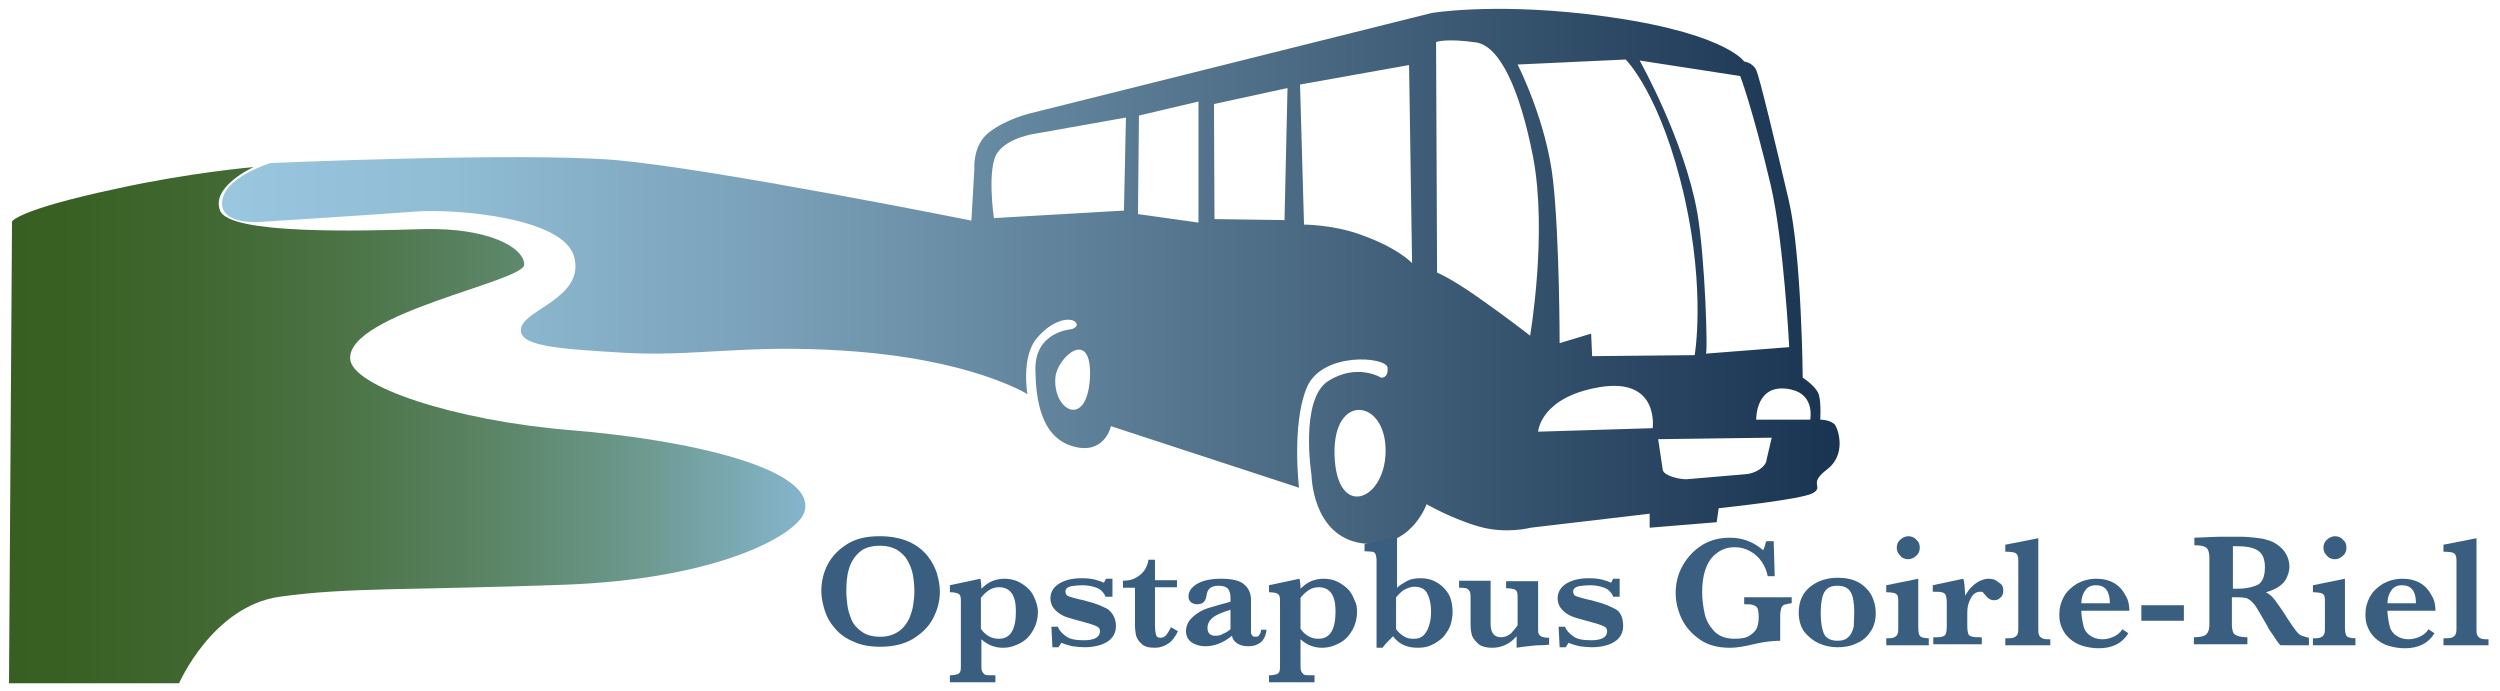
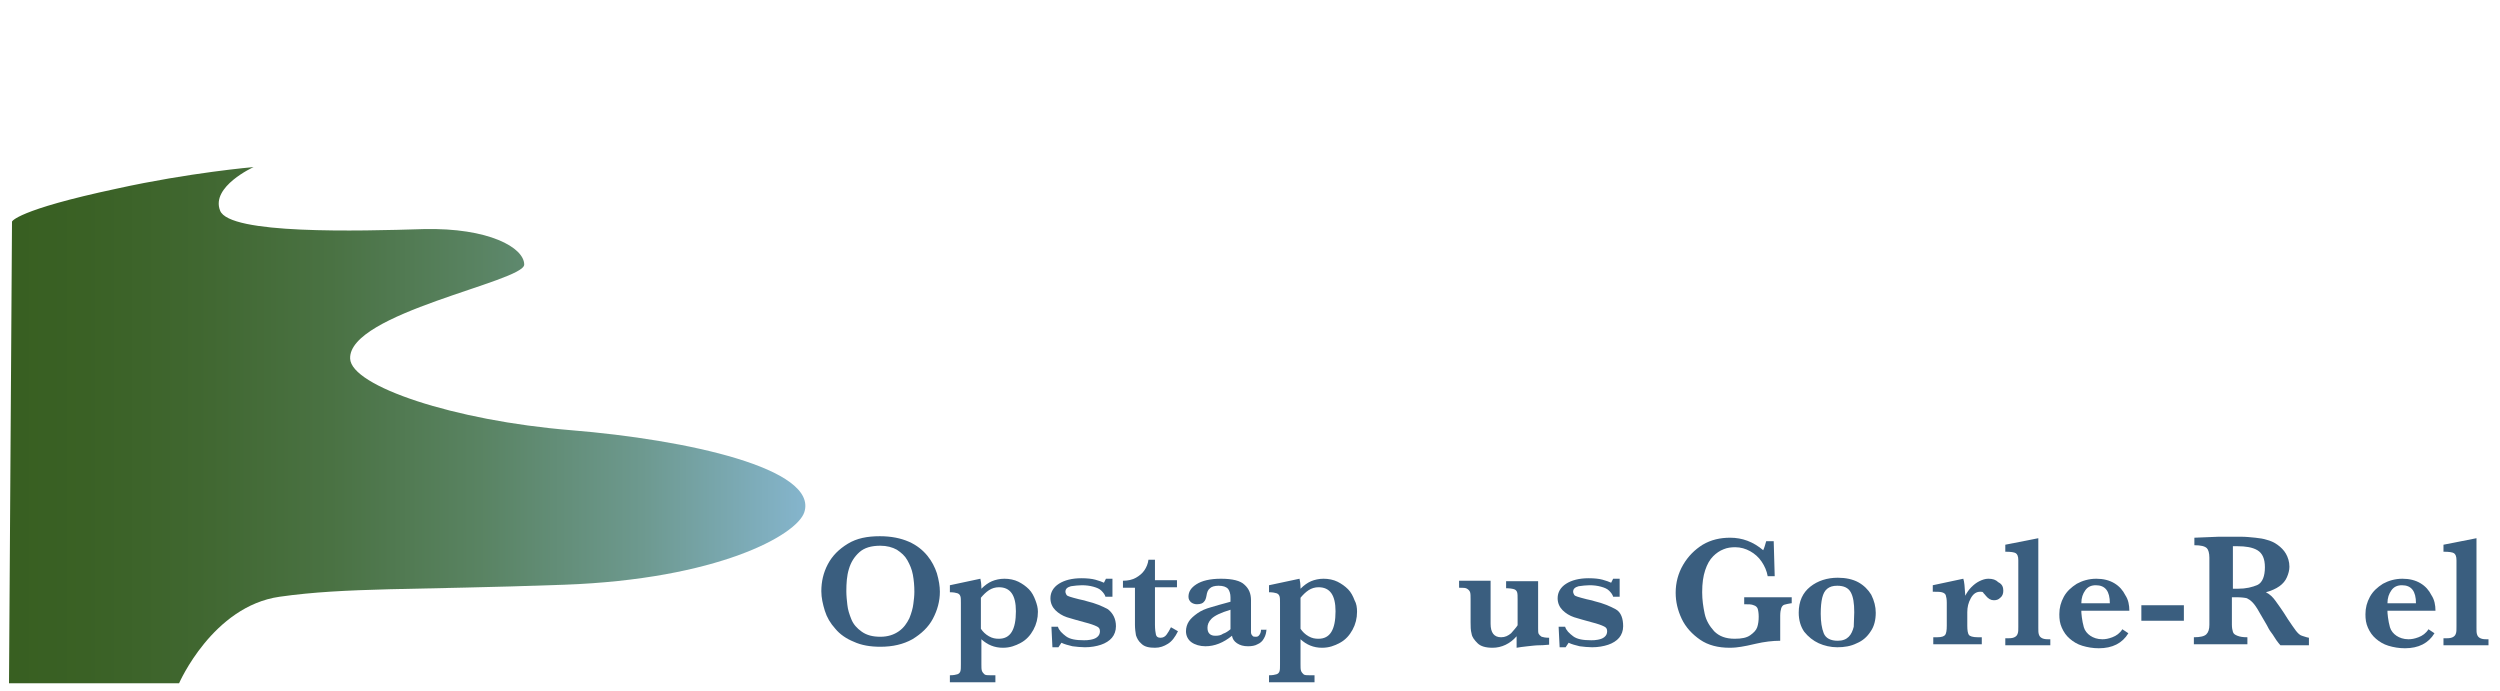
<svg xmlns="http://www.w3.org/2000/svg" version="1.1" id="Layer_2" x="0px" y="0px" viewBox="0 0 499.8 138.1" style="enable-background:new 0 0 499.8 138.1;" xml:space="preserve">
  <style type="text/css">
	.st0{fill:url(#SVGID_1_);}
	.st1{fill:url(#SVGID_2_);}
	.st2{fill:#3A5E7F;}
</style>
  <linearGradient id="SVGID_1_" gradientUnits="userSpaceOnUse" x1="1.868" y1="84.961" x2="161.143" y2="84.961">
    <stop offset="0" style="stop-color:#385F21" />
    <stop offset="9.618720e-02" style="stop-color:#3A6125" />
    <stop offset="0.236" style="stop-color:#406730" />
    <stop offset="0.403" style="stop-color:#4A7243" />
    <stop offset="0.59" style="stop-color:#598362" />
    <stop offset="0.794" style="stop-color:#6D998F" />
    <stop offset="1" style="stop-color:#85B5CD" />
  </linearGradient>
  <path class="st0" d="M2.4,44.3l-0.6,92.3h34c0,0,6.7-15.4,20.1-17.3c13.4-1.9,26.4-1.3,56.9-2.4c30.6-1.1,46.5-9.9,48-14.5  c2.8-8.7-23.3-14.5-46.7-16.4C90.8,84.1,70.2,77.2,70,71.7c-0.4-9.1,34.8-15.4,34.8-18.8s-7.1-7.4-20.1-7.1  c-13,0.4-38.9,1.1-40.7-3.7c-1.9-4.8,6.7-8.7,6.7-8.7s-12.8,1.1-27.3,4.3C3.2,42,2.4,44.3,2.4,44.3z" />
  <linearGradient id="SVGID_2_" gradientUnits="userSpaceOnUse" x1="44.461" y1="55.316" x2="367.798" y2="55.316">
    <stop offset="0" style="stop-color:#99C7DF" />
    <stop offset="0.142" style="stop-color:#90BCD4" />
    <stop offset="0.35" style="stop-color:#789FB7" />
    <stop offset="0.596" style="stop-color:#55758E" />
    <stop offset="0.871" style="stop-color:#2B4763" />
    <stop offset="1" style="stop-color:#193450" />
  </linearGradient>
-   <path class="st1" d="M54.1,32.6c0,0,49.7-2.2,69-0.6c19.3,1.7,71.1,12.1,71.1,12.1l0.6-10.4c0,0-0.4-4.7,3-7.3s8-3.7,8-3.7  l80.4-20.1c0,0,11.7-2,30.9,0.2c27.5,3.2,31.6,9.5,31.6,9.5s1.7,0.2,2.4,1.7c0.7,1.5,3.9,14.9,6.5,26s2.8,35.5,2.8,35.5  s3,1.9,3.3,3.7c0.4,1.9,0.2,4.7,0.2,4.7s2.2,0,3,1.1c0.7,1.1,2.2,6-1.7,8.9c-3.9,3-0.4,3.3-2.8,4.7c-2.4,1.3-18.8,3-18.8,3l-0.4,2.8  l-13.4,1.1v-2.8l-23.8,2.8c0,0-4.8,1.3-10.2-0.2c-5.4-1.5-10.6-4.5-10.6-4.5s-3.2,9.3-13,7.8c-9.9-1.5-10-13.6-10-13.6  s-2.4-15.1,3.3-18.8c5.8-3.7,10.6-0.7,10.6-0.7s1.5,0.2,1.3-2c-0.2-2.2-13.2-3.3-16.2,4.1c-3,7.4-1.5,19.9-1.5,19.9l-37.6-12.3  c0,0-1.3,6.1-8,3.9c-6.7-2.2-7-11.1-7.1-15.1c-0.2-7.8,7.3-8.2,7.3-8.2s1.7-0.6,0.6-1.5s-4.5-0.4-7.6,3.3  c-3.2,3.7-1.9,11.2-1.9,11.2l0,0c0,0-11.2-7.1-36.8-8.7c-19.7-1.3-30,1.3-44.3,0.4c-13.1-0.8-21-1.3-20.1-5  c0.9-3.7,12.7-6.1,10.6-14.1c-2-8-24-9.7-31.8-9.1c-7.8,0.6-30,2-30,2s-8.9,1.1-8.6-3.9S54.1,32.6,54.1,32.6z M198.7,43.6l26-1.5  l0.4-18.6l-18,3.2c0,0-5.4,0.7-7.6,3.7C197.2,33.3,198.7,43.6,198.7,43.6z M227.5,42.8l12.1,1.7V20.3l-11.9,2.8L227.5,42.8z   M242.8,43.8l14,0.2l0.6-26.4l-14.7,3.2L242.8,43.8z M260.7,44.9c0,0,5.6,0,11,1.9c7.8,2.7,10.6,5.8,10.6,5.8l-0.6-39.6l-21.8,3.9  L260.7,44.9z M287.1,8.4l0.2,46.1c0,0,2.4,0.9,8,4.8s10.6,7.8,10.6,7.8s3.5-20.3,0.6-35.7c-2.7-13.8-6.7-22.1-11.3-22.9  C289.1,7.6,287.1,8.4,287.1,8.4z M303.4,12.9c0,0,5.8,11.3,7.1,23.3c1.3,11.9,1.3,32.4,1.3,32.4l6.3-1.9l0.2,4.5l20.5-0.2  c0,0,2.2-12.6-2-31.4C332.1,18.8,325,11.9,325,11.9L303.4,12.9z M327.8,12.1c0,0,8.9,15.8,11.5,30.3c1.6,9,2.2,29.1,1.7,28.3  l16.7-1.3c0,0-1.1-21.3-3.7-32.4c-3.7-15.6-6.1-21.8-6.1-21.8L327.8,12.1z M319.8,77.4c-11.9,2-12.3,8.9-12.3,8.9l22.9-0.7  C330.4,85.6,331.8,75.4,319.8,77.4z M361.9,83.9c0,0,1-4.9-3.7-6c-7.3-1.7-7.1,6-7.1,6H361.9z M337.3,95.8l11.7-1  c1.8-0.1,4.1-1.4,4.2-3l1-4.3l-22.7,0.3l0.9,6C332.4,95.1,335.9,95.9,337.3,95.8z M211,75.4c-0.6,6.7,6.3,10.4,6.9,0.2  C218.4,65.3,211.4,71.3,211,75.4z M266.8,91c0.4,12.8,9.9,9.2,10.2-0.4C277.4,79.8,266.4,78.2,266.8,91z" />
  <g>
    <path class="st2" d="M187.9,118.3c0,1.9-0.5,3.7-1.4,5.4c-0.9,1.7-2.3,3-4.1,4.1c-1.8,1-3.9,1.5-6.4,1.5c-2,0-3.8-0.3-5.3-1   c-1.5-0.6-2.8-1.5-3.7-2.6c-1-1.1-1.7-2.3-2.1-3.6s-0.7-2.6-0.7-3.9c0-1.9,0.4-3.7,1.3-5.4c0.9-1.7,2.2-3,4-4.1s3.9-1.5,6.4-1.5   c2.3,0,4.2,0.4,5.8,1.1c1.6,0.7,2.8,1.7,3.7,2.8c0.9,1.1,1.5,2.3,1.9,3.5C187.7,116,187.9,117.2,187.9,118.3z M182.8,118.3   c0-1.2-0.1-2.3-0.3-3.4c-0.2-1.1-0.6-2-1.1-2.9s-1.2-1.5-2.1-2.1c-0.9-0.5-2-0.8-3.3-0.8c-1.8,0-3.2,0.4-4.2,1.3   c-1,0.9-1.7,2-2.1,3.4c-0.4,1.3-0.5,2.8-0.5,4.4c0,0.9,0.1,1.8,0.2,2.7c0.1,1,0.4,1.9,0.8,2.9c0.4,1,1.1,1.8,2.1,2.5   c1,0.7,2.2,1,3.7,1c1.5,0,2.7-0.4,3.7-1.1s1.6-1.6,2.1-2.6c0.4-1,0.7-2,0.8-2.9C182.7,120,182.8,119.1,182.8,118.3z" />
    <path class="st2" d="M207.5,122.3c0,1.3-0.3,2.5-0.9,3.6c-0.6,1.1-1.4,2-2.5,2.6c-1.1,0.6-2.2,1-3.6,1c-1.7,0-3.1-0.6-4.3-1.7v5   c0,0.6,0,1,0.1,1.3c0.1,0.3,0.3,0.5,0.5,0.7s0.7,0.2,1.3,0.2h0.9v1.4h-9.1V135c0.7,0,1.2-0.1,1.5-0.2c0.3-0.1,0.5-0.3,0.6-0.6   c0.1-0.3,0.1-0.8,0.1-1.4v-12.3c0-0.6,0-1-0.1-1.3c-0.1-0.3-0.3-0.5-0.6-0.6c-0.3-0.1-0.8-0.2-1.5-0.2V117l6.1-1.3   c0.1,0.4,0.2,1.1,0.2,2c0.7-0.7,1.4-1.2,2.1-1.5c0.7-0.3,1.6-0.5,2.5-0.5c1,0,2,0.2,2.8,0.6c0.8,0.4,1.5,0.9,2.1,1.5s1,1.4,1.3,2.2   S207.5,121.5,207.5,122.3z M203.1,122.2c0-3.2-1.1-4.8-3.4-4.8c-0.7,0-1.4,0.2-2,0.6c-0.6,0.4-1.1,0.9-1.6,1.5v6.2   c0.4,0.6,0.9,1.1,1.6,1.5c0.7,0.4,1.3,0.5,2,0.5C202,127.7,203.1,125.9,203.1,122.2z" />
    <path class="st2" d="M223.1,125.2c0,0.9-0.3,1.7-0.8,2.3c-0.5,0.6-1.3,1.1-2.2,1.4c-0.9,0.3-2,0.5-3.2,0.5c-0.8,0-1.7-0.1-2.5-0.2   c-0.8-0.2-1.6-0.4-2.2-0.7l-0.6,0.9h-1.2l-0.2-4.1h1.3c0.2,0.7,0.8,1.3,1.6,1.9s2,0.8,3.6,0.8c0.4,0,0.8,0,1.3-0.1   c0.5-0.1,0.9-0.2,1.3-0.5c0.4-0.3,0.6-0.7,0.6-1.2c0-0.5-0.2-0.8-0.7-1c-0.4-0.2-1.2-0.5-2.4-0.8c-1.4-0.4-2.6-0.7-3.5-1   c-0.9-0.3-1.7-0.8-2.3-1.4c-0.6-0.6-1-1.4-1-2.4c0-1.2,0.6-2.2,1.7-2.9c1.1-0.7,2.6-1.1,4.5-1.1c1.1,0,2.1,0.1,2.8,0.3   c0.7,0.2,1.3,0.4,1.7,0.6l0.4-0.8h1.3v3.6H221c-0.1-0.4-0.4-0.8-0.8-1.2c-0.4-0.4-0.9-0.6-1.6-0.8c-0.7-0.2-1.5-0.3-2.3-0.3   c-0.7,0-1.5,0.1-2.2,0.2c-0.7,0.2-1.1,0.5-1.1,1.1c0,0.2,0.1,0.4,0.2,0.6c0.1,0.2,0.4,0.3,0.7,0.4s1,0.3,1.8,0.5   c0.9,0.2,1.4,0.3,1.6,0.4c1.7,0.4,3.1,1,4.2,1.6C222.5,122.6,223.1,123.7,223.1,125.2z" />
    <path class="st2" d="M235.5,126.2c-0.6,1.2-1.2,2-2,2.5c-0.8,0.5-1.6,0.8-2.6,0.8c-1.2,0-2.1-0.2-2.7-0.8c-0.6-0.5-0.9-1.1-1.1-1.7   c-0.1-0.6-0.2-1.3-0.2-2.1v-7.4h-2.4v-1.4c1,0,1.9-0.2,2.6-0.6c0.7-0.4,1.3-0.9,1.7-1.5c0.4-0.6,0.7-1.3,0.8-2.1h1.3v4.1h4.4v1.4   h-4.4v7.5c0,0.9,0.1,1.6,0.2,2c0.1,0.4,0.4,0.6,0.9,0.6c0.5,0,0.9-0.2,1.2-0.6c0.3-0.4,0.6-0.9,0.9-1.5L235.5,126.2z" />
    <path class="st2" d="M253.2,125.6c0,0.8-0.2,1.5-0.5,2c-0.3,0.6-0.8,1-1.3,1.2c-0.5,0.3-1.2,0.4-1.9,0.4c-0.9,0-1.6-0.2-2.2-0.6   c-0.6-0.4-0.9-0.9-1-1.5c-1.7,1.4-3.5,2.1-5.3,2.1c-1.1,0-2.1-0.3-2.8-0.8c-0.7-0.5-1.1-1.3-1.1-2.2c0-0.7,0.2-1.4,0.6-2   c0.4-0.6,1-1.1,1.7-1.6c0.7-0.5,1.6-0.9,2.7-1.2s2.3-0.7,3.9-1.1v-0.9c0-0.7-0.2-1.3-0.5-1.7c-0.4-0.4-1-0.6-1.9-0.6   c-0.8,0-1.4,0.2-1.7,0.5c-0.4,0.3-0.6,0.8-0.7,1.5c-0.1,0.5-0.2,0.9-0.5,1.2c-0.2,0.3-0.7,0.5-1.4,0.5c-0.4,0-0.8-0.1-1.2-0.4   c-0.3-0.3-0.5-0.6-0.5-1.1c0-1,0.5-1.8,1.6-2.5c1.1-0.7,2.7-1.1,4.9-1.1c2.3,0,3.9,0.4,4.7,1.2c0.9,0.8,1.3,1.8,1.3,3.1v5   c0,0.6,0,1.1,0,1.4c0,0.3,0.1,0.5,0.3,0.7c0.1,0.2,0.4,0.2,0.7,0.2c0.3,0,0.5-0.1,0.7-0.4c0.2-0.3,0.3-0.6,0.3-1H253.2z M246,125.8   v-3.9c-2,0.6-3.2,1.2-3.8,1.8s-0.8,1.2-0.8,1.8c0,0.5,0.1,0.9,0.4,1.2c0.3,0.3,0.7,0.4,1.2,0.4c0.6,0,1.1-0.1,1.5-0.4   C245.1,126.5,245.5,126.2,246,125.8z" />
-     <path class="st2" d="M271.3,122.3c0,1.3-0.3,2.5-0.9,3.6c-0.6,1.1-1.4,2-2.5,2.6c-1.1,0.6-2.2,1-3.6,1c-1.7,0-3.1-0.6-4.3-1.7v5   c0,0.6,0,1,0.1,1.3c0.1,0.3,0.3,0.5,0.5,0.7s0.7,0.2,1.3,0.2h0.9v1.4h-9.1V135c0.7,0,1.2-0.1,1.5-0.2c0.3-0.1,0.5-0.3,0.6-0.6   c0.1-0.3,0.1-0.8,0.1-1.4v-12.3c0-0.6,0-1-0.1-1.3c-0.1-0.3-0.3-0.5-0.6-0.6c-0.3-0.1-0.8-0.2-1.5-0.2V117l6.1-1.3   c0.1,0.4,0.2,1.1,0.2,2c0.7-0.7,1.4-1.2,2.1-1.5c0.7-0.3,1.6-0.5,2.5-0.5c1,0,2,0.2,2.8,0.6c0.8,0.4,1.5,0.9,2.1,1.5s1,1.4,1.3,2.2   C271.2,120.7,271.3,121.5,271.3,122.3z M267,122.2c0-3.2-1.1-4.8-3.4-4.8c-0.7,0-1.4,0.2-2,0.6c-0.6,0.4-1.1,0.9-1.6,1.5v6.2   c0.4,0.6,0.9,1.1,1.6,1.5c0.7,0.4,1.3,0.5,2,0.5C265.9,127.7,267,125.9,267,122.2z" />
-     <path class="st2" d="M290.4,122.4c0,1-0.2,1.9-0.5,2.8c-0.4,0.9-0.9,1.6-1.5,2.3c-0.7,0.6-1.4,1.1-2.3,1.5s-1.8,0.5-2.7,0.5   c-1.1,0-2.1-0.2-2.9-0.6c-0.8-0.4-1.5-1-2-1.7c-1,1-1.7,1.7-2.1,2.3h-1.2v-17.4c0-0.6-0.1-1-0.2-1.3c-0.1-0.3-0.4-0.5-0.7-0.5   s-0.8-0.1-1.5-0.1v-1.4l6.5-1.4v10.1c0.5-0.5,1.2-0.9,1.9-1.3c0.7-0.4,1.6-0.6,2.8-0.6c1.1,0,2,0.2,2.8,0.6   c0.8,0.4,1.5,0.9,2.1,1.6c0.6,0.7,1,1.4,1.2,2.2C290.3,120.7,290.4,121.6,290.4,122.4z M286.1,122.3c0-1.3-0.2-2.5-0.7-3.5   c-0.4-1-1.3-1.5-2.6-1.5c-0.5,0-0.9,0.1-1.4,0.3s-0.9,0.4-1.2,0.7c-0.4,0.3-0.7,0.7-1.1,1.1v6.4c0.6,0.8,1.3,1.3,1.9,1.6   s1.2,0.3,1.7,0.3c0.9,0,1.6-0.3,2.1-0.9c0.5-0.6,0.8-1.3,1-2.1C286,124,286.1,123.2,286.1,122.3z" />
+     <path class="st2" d="M271.3,122.3c0,1.3-0.3,2.5-0.9,3.6c-0.6,1.1-1.4,2-2.5,2.6c-1.1,0.6-2.2,1-3.6,1c-1.7,0-3.1-0.6-4.3-1.7v5   c0,0.6,0,1,0.1,1.3c0.1,0.3,0.3,0.5,0.5,0.7s0.7,0.2,1.3,0.2h0.9v1.4h-9.1V135c0.7,0,1.2-0.1,1.5-0.2c0.3-0.1,0.5-0.3,0.6-0.6   c0.1-0.3,0.1-0.8,0.1-1.4v-12.3c0-0.6,0-1-0.1-1.3c-0.1-0.3-0.3-0.5-0.6-0.6c-0.3-0.1-0.8-0.2-1.5-0.2V117l6.1-1.3   c0.1,0.4,0.2,1.1,0.2,2c0.7-0.7,1.4-1.2,2.1-1.5c0.7-0.3,1.6-0.5,2.5-0.5c1,0,2,0.2,2.8,0.6c0.8,0.4,1.5,0.9,2.1,1.5s1,1.4,1.3,2.2   C271.2,120.7,271.3,121.5,271.3,122.3M267,122.2c0-3.2-1.1-4.8-3.4-4.8c-0.7,0-1.4,0.2-2,0.6c-0.6,0.4-1.1,0.9-1.6,1.5v6.2   c0.4,0.6,0.9,1.1,1.6,1.5c0.7,0.4,1.3,0.5,2,0.5C265.9,127.7,267,125.9,267,122.2z" />
    <path class="st2" d="M309.5,128.9c-0.3,0-0.8,0.1-1.6,0.1s-1.6,0.1-2.5,0.2c-0.9,0.1-1.7,0.2-2.2,0.3v-2.3c-1.3,1.5-3,2.3-4.8,2.3   c-1.4,0-2.4-0.3-3-0.9s-1.1-1.2-1.2-1.9c-0.2-0.7-0.2-1.5-0.2-2.3v-4.6c0-0.6,0-1.1-0.1-1.4c-0.1-0.3-0.3-0.5-0.6-0.7   c-0.3-0.2-0.8-0.2-1.6-0.2v-1.4h6.3v8.6c0,1.8,0.7,2.7,2.1,2.7c0.8,0,1.4-0.3,2-0.8c0.5-0.6,1-1.1,1.3-1.6v-5.2   c0-0.6,0-1.1-0.1-1.4s-0.3-0.5-0.6-0.6c-0.3-0.1-0.9-0.2-1.6-0.2v-1.4h6.4v9.4c0,0.5,0,0.9,0.1,1.1c0.1,0.2,0.3,0.4,0.6,0.6   c0.3,0.1,0.8,0.2,1.5,0.2V128.9z" />
    <path class="st2" d="M324.5,125.2c0,0.9-0.3,1.7-0.8,2.3c-0.5,0.6-1.3,1.1-2.2,1.4s-2,0.5-3.2,0.5c-0.8,0-1.7-0.1-2.5-0.2   c-0.8-0.2-1.6-0.4-2.2-0.7l-0.6,0.9h-1.2l-0.2-4.1h1.3c0.2,0.7,0.8,1.3,1.6,1.9s2,0.8,3.6,0.8c0.4,0,0.8,0,1.3-0.1   c0.5-0.1,0.9-0.2,1.3-0.5s0.6-0.7,0.6-1.2c0-0.5-0.2-0.8-0.7-1c-0.4-0.2-1.2-0.5-2.4-0.8c-1.4-0.4-2.6-0.7-3.5-1   c-0.9-0.3-1.7-0.8-2.3-1.4c-0.6-0.6-1-1.4-1-2.4c0-1.2,0.6-2.2,1.7-2.9c1.1-0.7,2.6-1.1,4.5-1.1c1.1,0,2.1,0.1,2.8,0.3   s1.3,0.4,1.7,0.6l0.4-0.8h1.3v3.6h-1.3c-0.1-0.4-0.4-0.8-0.8-1.2c-0.4-0.4-0.9-0.6-1.6-0.8c-0.7-0.2-1.5-0.3-2.3-0.3   c-0.7,0-1.5,0.1-2.2,0.2c-0.7,0.2-1.1,0.5-1.1,1.1c0,0.2,0.1,0.4,0.2,0.6c0.1,0.2,0.4,0.3,0.7,0.4s1,0.3,1.8,0.5   c0.9,0.2,1.4,0.3,1.6,0.4c1.7,0.4,3.1,1,4.2,1.6S324.5,123.7,324.5,125.2z" />
    <path class="st2" d="M358.1,120.6c-0.6,0.1-1.1,0.2-1.4,0.3c-0.3,0.1-0.5,0.4-0.6,0.7s-0.2,0.8-0.2,1.5v5c-1.5,0-3.2,0.2-4.9,0.6   c-1.3,0.3-2.2,0.5-2.9,0.6c-0.6,0.1-1.4,0.2-2.3,0.2c-2.3,0-4.3-0.5-5.9-1.6c-1.6-1.1-2.9-2.5-3.7-4.2s-1.2-3.4-1.2-5.2   c0-2,0.5-3.9,1.5-5.6c1-1.7,2.3-3,3.9-4c1.7-1,3.5-1.4,5.5-1.4c2.4,0,4.6,0.8,6.6,2.5c0.2-0.4,0.4-1.1,0.6-1.8h1.5l0.2,7h-1.4   c-0.2-1.1-0.6-2-1.2-2.9c-0.6-0.9-1.4-1.6-2.3-2.1c-0.9-0.5-1.9-0.8-3-0.8c-0.8,0-1.6,0.1-2.3,0.4c-0.8,0.3-1.5,0.8-2.1,1.4   c-0.7,0.7-1.2,1.6-1.6,2.8c-0.4,1.2-0.6,2.6-0.6,4.4c0,1.5,0.2,2.9,0.5,4.3s1,2.5,1.9,3.5c1,1,2.3,1.5,4.1,1.5   c1.4,0,2.4-0.2,3.1-0.7s1.2-1,1.4-1.6c0.2-0.6,0.3-1.3,0.3-2.1c0-0.7-0.1-1.3-0.2-1.6c-0.1-0.3-0.4-0.6-0.8-0.7   c-0.4-0.2-1-0.2-1.9-0.2v-1.4h9.5V120.6z" />
    <path class="st2" d="M375,122.5c0,1.4-0.3,2.7-1,3.7c-0.7,1.1-1.6,1.9-2.8,2.4c-1.2,0.6-2.5,0.8-3.9,0.8c-1.3,0-2.6-0.3-3.7-0.8   s-2.1-1.3-2.9-2.3c-0.7-1-1.1-2.3-1.1-3.8c0-2.3,0.8-4,2.3-5.2c1.5-1.2,3.4-1.8,5.5-1.8c1.6,0,3,0.3,4.1,0.9c1.1,0.6,2,1.5,2.6,2.5   C374.7,120.1,375,121.3,375,122.5z M370.7,122.4c0-1.8-0.2-3.1-0.7-4c-0.5-0.9-1.4-1.3-2.7-1.3c-0.9,0-1.5,0.2-2,0.6   c-0.5,0.4-0.8,1-1,1.8s-0.3,1.9-0.3,3.2c0,1.6,0.2,2.9,0.6,3.9c0.4,1,1.4,1.5,2.8,1.5c1,0,1.7-0.3,2.2-0.8s0.8-1.2,1-2   C370.6,124.4,370.7,123.4,370.7,122.4z" />
-     <path class="st2" d="M385.6,129h-8.5v-1.4h0.5c0.6,0,1-0.1,1.3-0.3c0.3-0.2,0.4-0.4,0.5-0.7c0.1-0.3,0.1-0.7,0.1-1.3v-4.7   c0-0.6,0-1.1-0.1-1.4c-0.1-0.3-0.3-0.5-0.6-0.6s-0.9-0.2-1.7-0.2V117l6.4-1.3v9.6c0,0.9,0.1,1.5,0.3,1.8c0.2,0.3,0.8,0.5,1.8,0.5   V129z M383.8,109.5c0,0.6-0.2,1.2-0.7,1.6c-0.4,0.4-1,0.7-1.6,0.7c-0.6,0-1.2-0.2-1.6-0.7c-0.5-0.5-0.7-1-0.7-1.6   c0-0.6,0.2-1.2,0.7-1.6c0.4-0.4,1-0.7,1.6-0.7c0.6,0,1.2,0.2,1.6,0.7C383.6,108.3,383.8,108.8,383.8,109.5z" />
    <path class="st2" d="M400.5,118.1c0,0.6-0.2,1.1-0.6,1.4c-0.4,0.4-0.8,0.5-1.3,0.5c-0.6,0-1.1-0.3-1.6-0.9   c-0.2-0.3-0.4-0.4-0.5-0.6s-0.3-0.2-0.6-0.2c-0.8,0-1.4,0.4-1.9,1.3s-0.7,1.8-0.7,2.8v2.7c0,0.9,0.1,1.5,0.3,1.8   c0.2,0.3,0.8,0.5,1.8,0.5h0.8v1.4h-9.7v-1.4h0.8c0.9,0,1.4-0.2,1.6-0.5c0.2-0.3,0.3-0.9,0.3-1.8v-4.6c0-0.7-0.1-1.2-0.2-1.5   c-0.1-0.3-0.4-0.5-0.8-0.6c-0.4-0.1-1-0.1-1.8-0.1V117l6.1-1.3c0.2,0.5,0.3,1.7,0.4,3.4c0.3-0.6,0.7-1.2,1.2-1.7   c0.5-0.5,1-0.9,1.6-1.2s1.2-0.5,1.8-0.5c0.9,0,1.5,0.2,2,0.7C400.3,116.8,400.5,117.4,400.5,118.1z" />
    <path class="st2" d="M409.9,129h-9v-1.4h0.7c0.6,0,1-0.1,1.3-0.3c0.3-0.2,0.4-0.4,0.5-0.7c0.1-0.3,0.1-0.7,0.1-1.3v-13.3   c0-0.8-0.2-1.2-0.5-1.4s-1-0.3-2.1-0.3v-1.4l6.6-1.3v17.9c0,0.6,0,1,0.1,1.3s0.2,0.5,0.5,0.7c0.3,0.2,0.7,0.3,1.3,0.3h0.5V129z" />
    <path class="st2" d="M425.7,122.1h-9.6c0,0.2,0,0.6,0.1,1.3s0.2,1.3,0.4,2c0.2,0.7,0.7,1.3,1.3,1.7s1.4,0.7,2.4,0.7   c0.6,0,1.2-0.1,2-0.4c0.8-0.3,1.5-0.8,2-1.6l1.2,0.8c-1.2,2-3.2,3-5.9,3c-1.2,0-2.3-0.2-3.3-0.5s-1.8-0.8-2.5-1.4   c-0.7-0.6-1.2-1.3-1.6-2.2s-0.5-1.7-0.5-2.7c0-1.3,0.3-2.4,0.9-3.5c0.6-1.1,1.5-1.9,2.6-2.6c1.1-0.6,2.4-1,3.9-1   c1.4,0,2.6,0.3,3.6,0.9s1.7,1.4,2.2,2.4C425.5,119.9,425.7,121,425.7,122.1z M421.8,120.6c0-2.4-0.9-3.6-2.8-3.6   c-0.9,0-1.6,0.3-2.1,1c-0.5,0.7-0.8,1.5-0.8,2.6H421.8z" />
    <path class="st2" d="M436.6,124.1h-8.5v-3.1h8.5V124.1z" />
    <path class="st2" d="M461.6,129h-5.7c-0.2-0.2-0.5-0.6-0.8-1c-0.3-0.4-0.6-1-1-1.5s-0.7-1.1-0.9-1.5l-1.4-2.4   c-0.6-1.1-1.1-1.8-1.5-2.2s-0.7-0.6-1.1-0.8c-0.4-0.1-1.1-0.2-2.2-0.2h-0.8v5.5c0,0.6,0.1,1.1,0.2,1.4c0.1,0.4,0.4,0.6,0.9,0.8   c0.5,0.2,1.1,0.3,2,0.3v1.4h-10.7v-1.4c1.3,0,2.1-0.2,2.5-0.6c0.4-0.4,0.6-1,0.6-1.9v-13.4c0-0.9-0.2-1.6-0.5-1.9   c-0.4-0.4-1.2-0.6-2.5-0.6v-1.5l4.9-0.2c0.4,0,0.8,0,1.3,0s0.9,0,1.4,0c0.3,0,0.9,0,1.6,0c1.1,0,2,0.1,3,0.2   c0.9,0.1,1.6,0.2,2.2,0.4c0.8,0.2,1.5,0.5,2.2,1s1.3,1.1,1.7,1.8s0.7,1.6,0.7,2.6c0,0.7-0.2,1.4-0.5,2.1c-0.3,0.7-0.8,1.3-1.5,1.8   c-0.7,0.5-1.6,0.9-2.7,1.2c0.8,0.4,1.4,1,1.9,1.7c0.5,0.7,1.4,1.9,2.5,3.7c0.7,1,1.2,1.8,1.6,2.3c0.4,0.5,0.8,0.9,1.2,1   s0.8,0.3,1.4,0.4V129z M452.8,113.4c0-1.7-0.5-2.8-1.5-3.4c-1-0.6-2.4-0.8-4-0.8c-0.2,0-0.4,0-0.5,0s-0.3,0-0.4,0v8.5h1   c1.6,0,2.9-0.3,4-0.8C452.3,116.4,452.8,115.2,452.8,113.4z" />
-     <path class="st2" d="M470.9,129h-8.5v-1.4h0.5c0.6,0,1-0.1,1.3-0.3c0.3-0.2,0.4-0.4,0.5-0.7c0.1-0.3,0.1-0.7,0.1-1.3v-4.7   c0-0.6,0-1.1-0.1-1.4c-0.1-0.3-0.3-0.5-0.6-0.6s-0.9-0.2-1.7-0.2V117l6.4-1.3v9.6c0,0.9,0.1,1.5,0.3,1.8c0.2,0.3,0.8,0.5,1.8,0.5   V129z M469.1,109.5c0,0.6-0.2,1.2-0.7,1.6c-0.4,0.4-1,0.7-1.6,0.7c-0.6,0-1.2-0.2-1.6-0.7c-0.5-0.5-0.7-1-0.7-1.6   c0-0.6,0.2-1.2,0.7-1.6c0.4-0.4,1-0.7,1.6-0.7c0.6,0,1.2,0.2,1.6,0.7C468.9,108.3,469.1,108.8,469.1,109.5z" />
    <path class="st2" d="M486.9,122.1h-9.6c0,0.2,0,0.6,0.1,1.3s0.2,1.3,0.4,2c0.2,0.7,0.7,1.3,1.3,1.7s1.4,0.7,2.4,0.7   c0.6,0,1.2-0.1,2-0.4c0.8-0.3,1.5-0.8,2-1.6l1.2,0.8c-1.2,2-3.2,3-5.9,3c-1.2,0-2.3-0.2-3.3-0.5s-1.8-0.8-2.5-1.4   c-0.7-0.6-1.2-1.3-1.6-2.2s-0.5-1.7-0.5-2.7c0-1.3,0.3-2.4,0.9-3.5c0.6-1.1,1.5-1.9,2.6-2.6c1.1-0.6,2.4-1,3.9-1   c1.4,0,2.6,0.3,3.6,0.9s1.7,1.4,2.2,2.4C486.7,119.9,486.9,121,486.9,122.1z M483,120.6c0-2.4-0.9-3.6-2.8-3.6   c-0.9,0-1.6,0.3-2.1,1c-0.5,0.7-0.8,1.5-0.8,2.6H483z" />
    <path class="st2" d="M497.5,129h-9v-1.4h0.7c0.6,0,1-0.1,1.3-0.3c0.3-0.2,0.4-0.4,0.5-0.7c0.1-0.3,0.1-0.7,0.1-1.3v-13.3   c0-0.8-0.2-1.2-0.5-1.4s-1-0.3-2.1-0.3v-1.4l6.6-1.3v17.9c0,0.6,0,1,0.1,1.3s0.2,0.5,0.5,0.7c0.3,0.2,0.7,0.3,1.3,0.3h0.5V129z" />
  </g>
</svg>